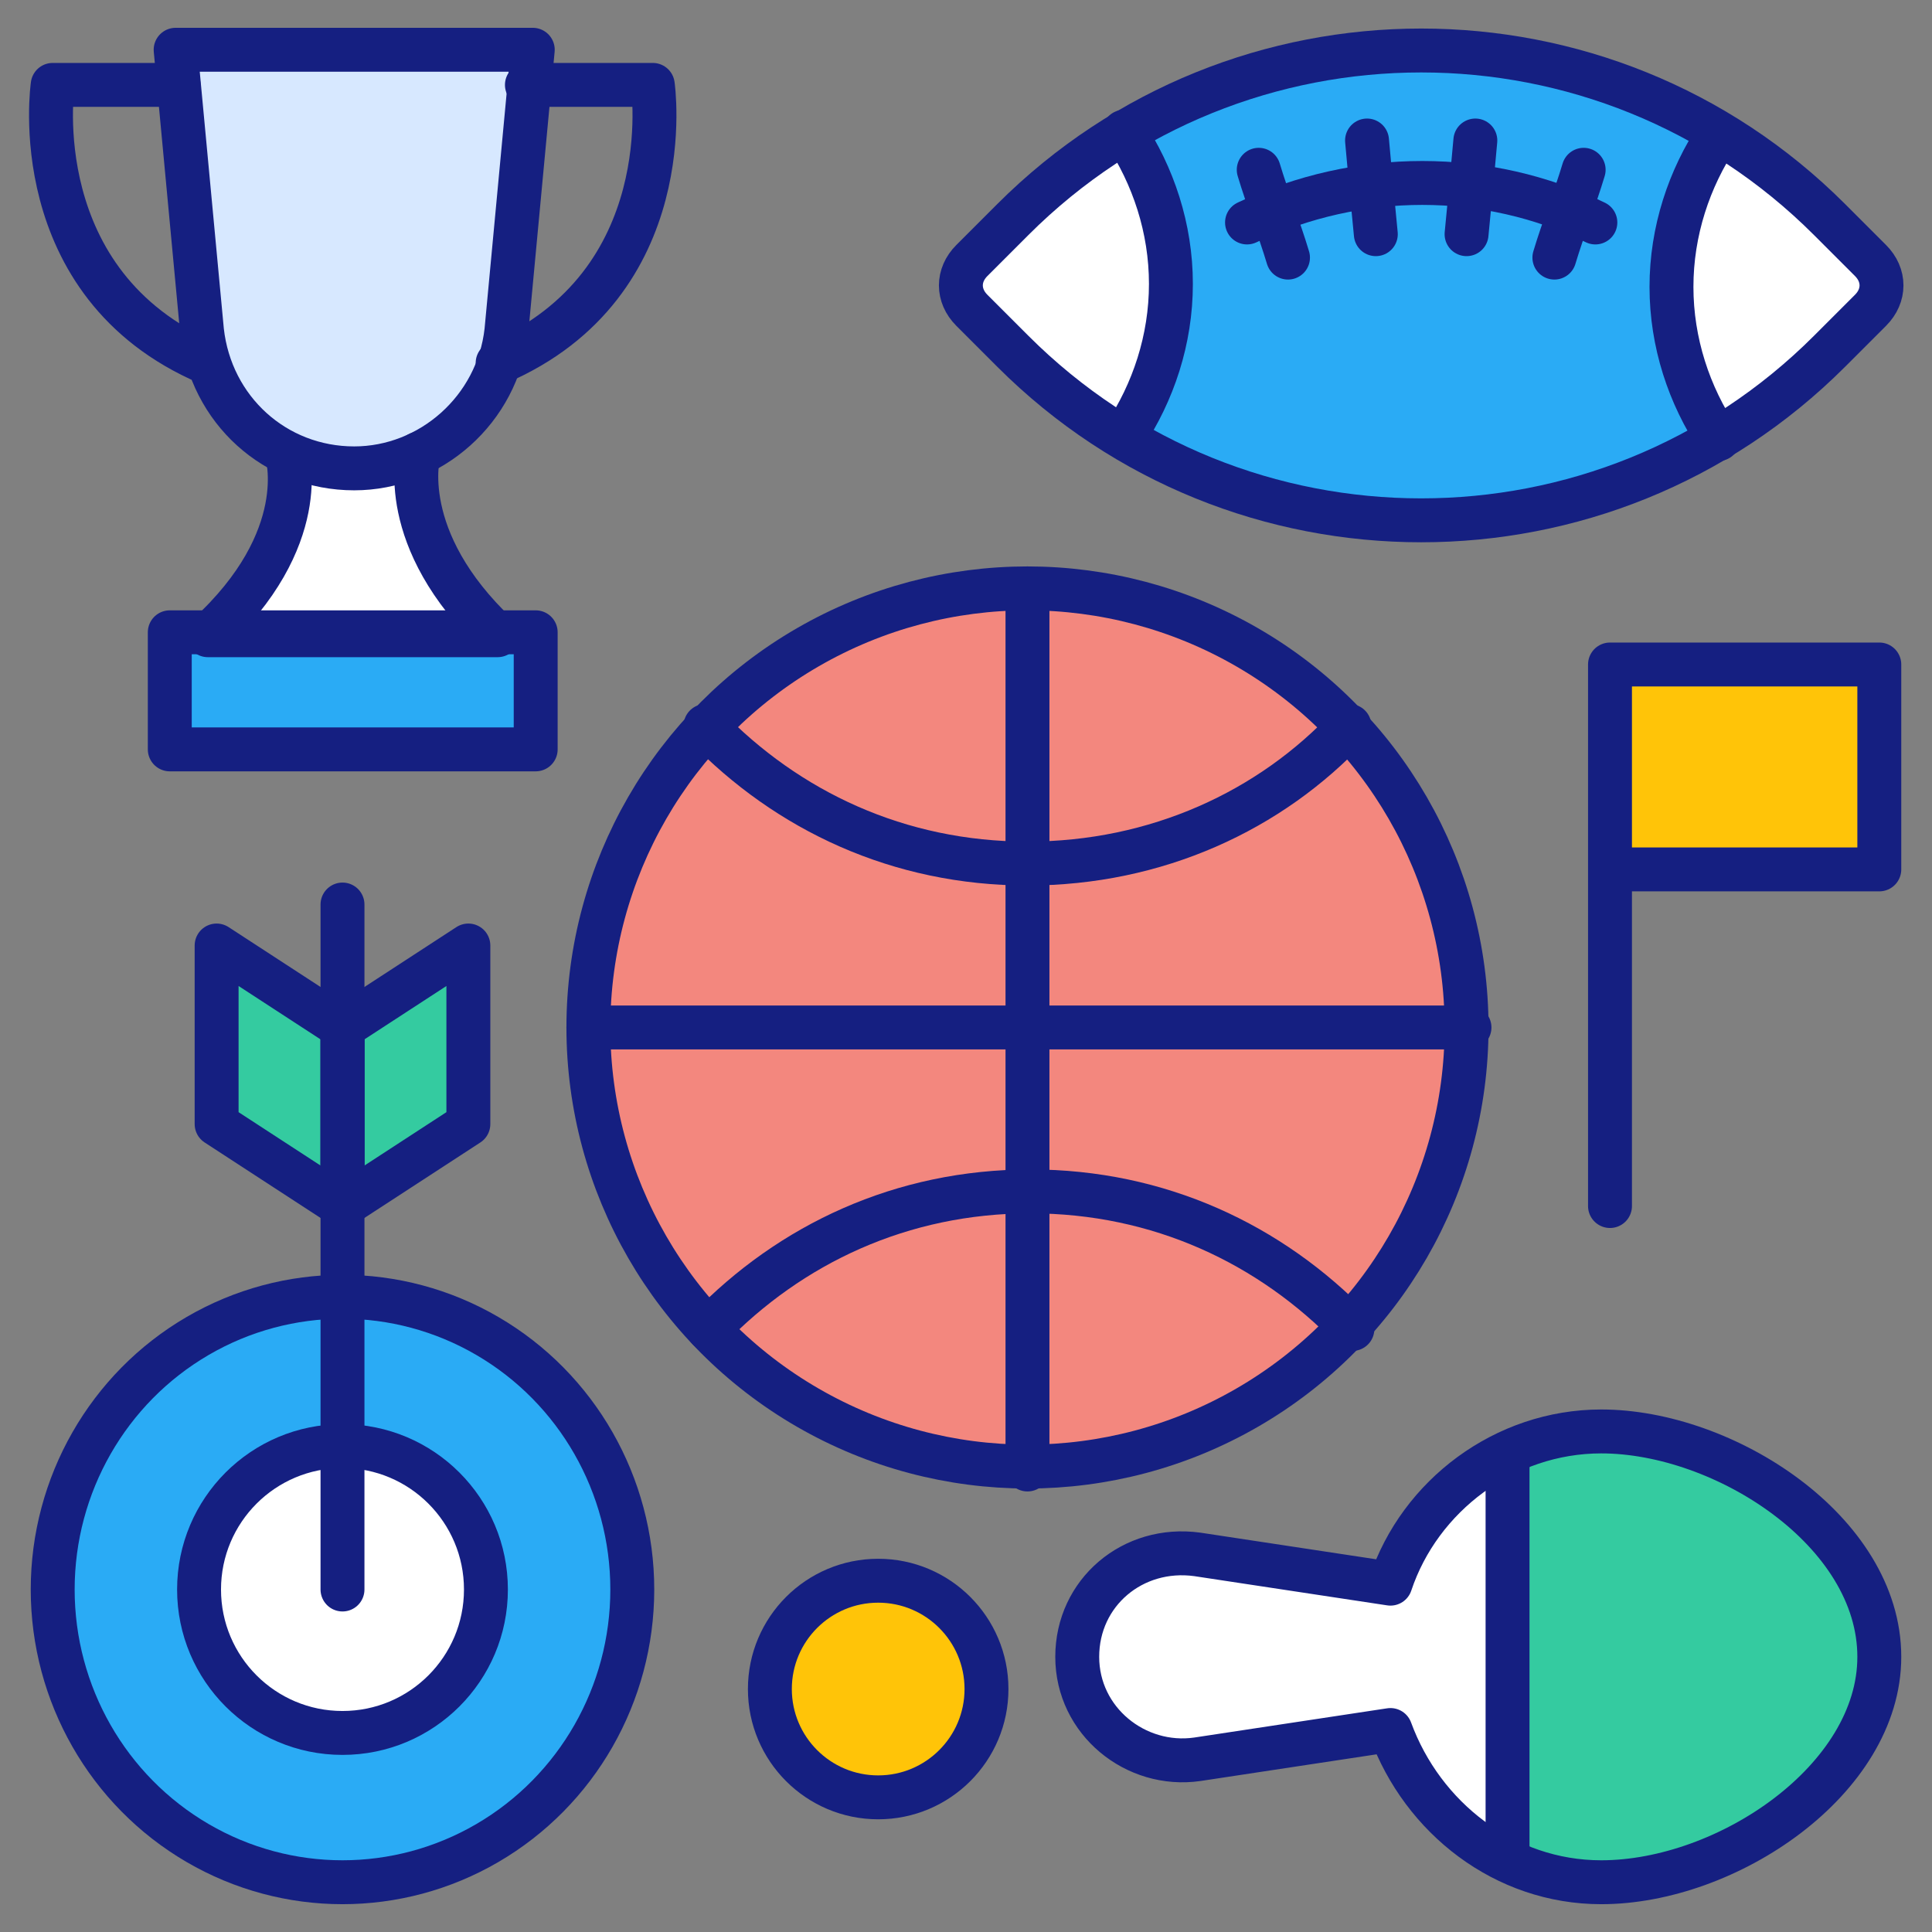
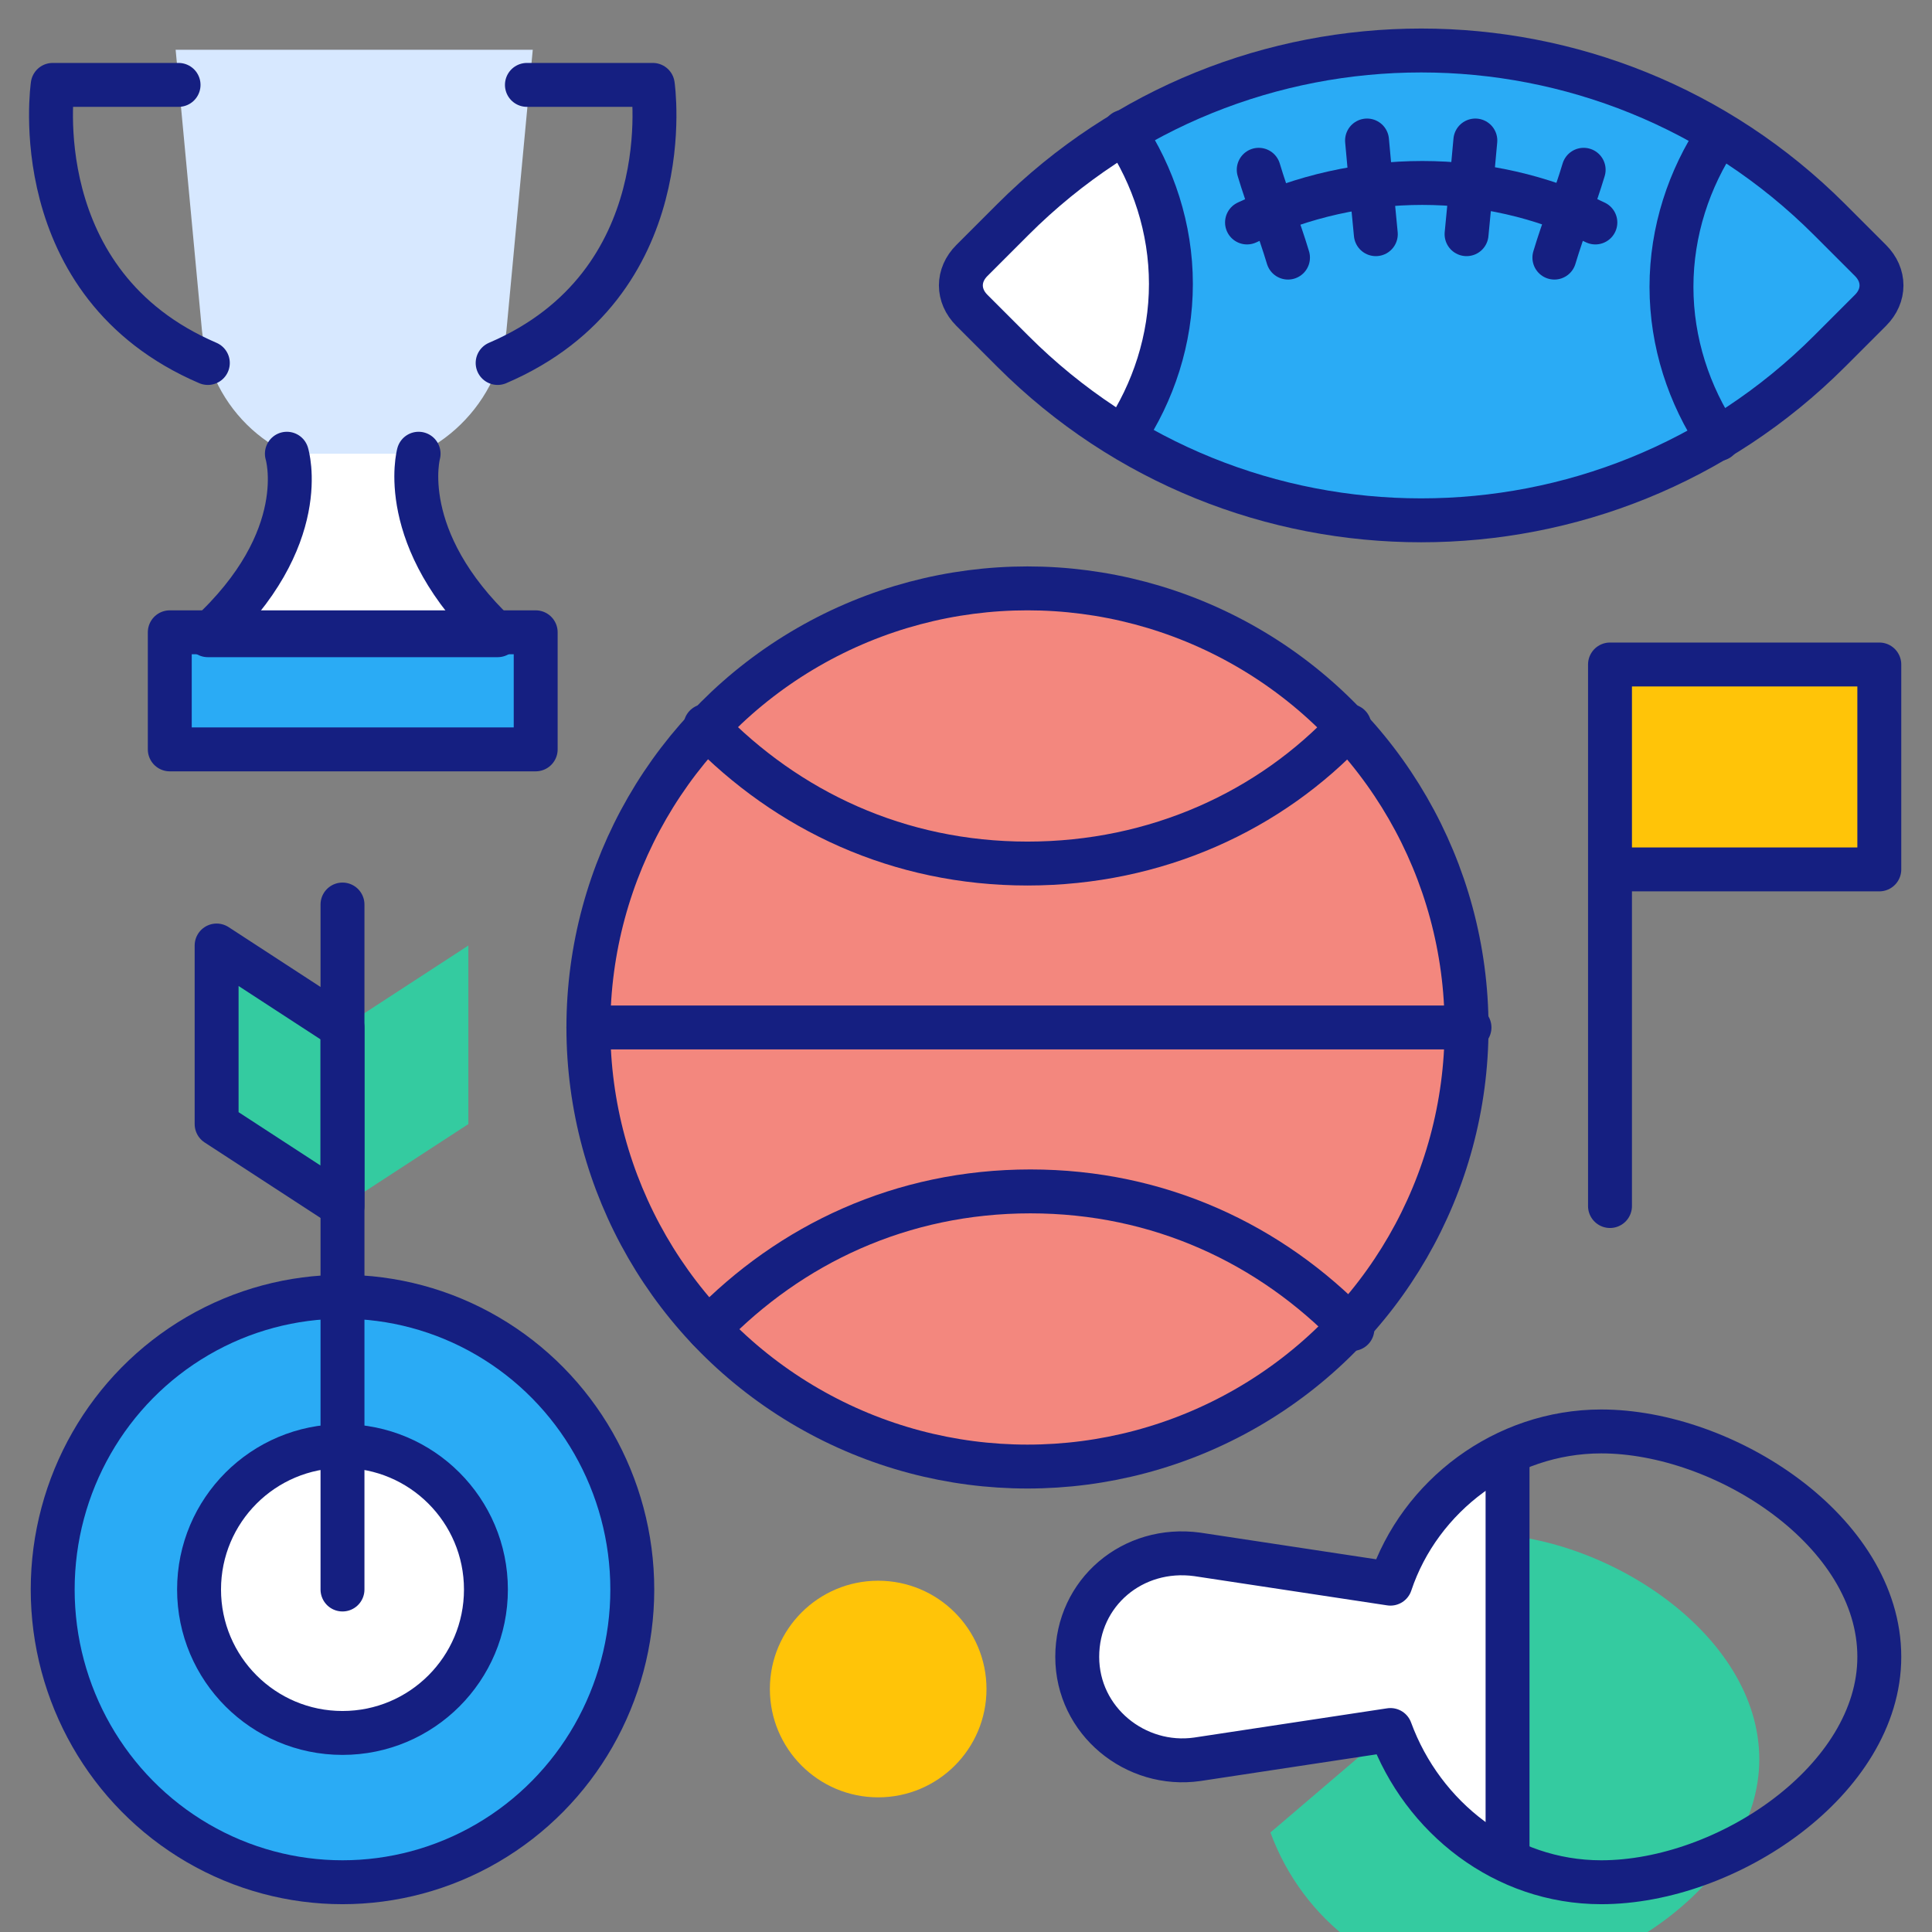
<svg xmlns="http://www.w3.org/2000/svg" id="Layer_1" height="512" viewBox="0 0 66 66" width="512">
  <rect x="0" y="0" width="66" height="66" fill="#808080" stroke="none" />
  <g>
    <g>
      <g>
        <g>
          <g>
            <g>
              <path d="m12.1 16c-2.7 0-4.9-2-5.2-4.7l-.9-9.6h12.2l-.9 9.6c-.3 2.7-2.6 4.7-5.2 4.7z" fill="#d7e8ff" />
              <g>
                <path d="m9.8 15.5s.9 2.9-2.7 6.2h9.9c-3.5-3.3-2.7-6.2-2.7-6.2" fill="#fff" />
              </g>
              <path d="m5.8 21.6h12.5v4h-12.5z" fill="#2aabf5" />
            </g>
            <g>
              <path d="m11.7 35.1-4.3-2.8v6.1l4.3 2.8 4.3-2.8v-6.1z" fill="#34cba0" />
              <g>
                <g>
                  <ellipse cx="11.7" cy="54.3" fill="#2aabf5" rx="9.9" ry="10" />
                  <ellipse cx="11.7" cy="54.3" fill="#fff" rx="4.9" ry="4.9" />
                </g>
                <g>
                  <path d="m55 22.7h9.2v7h-8.8" fill="#ffc408" />
                  <g>
                    <ellipse cx="35.1" cy="35.1" fill="#f3877e" rx="15" ry="15" />
                    <g>
                      <path d="m34.6 7.5-1.4 1.4c-.5.5-.5 1.2 0 1.7l1.4 1.4c7.7 7.7 20.2 7.7 27.9 0l1.4-1.4c.5-.5.5-1.2 0-1.7l-1.4-1.4c-7.7-7.7-20.2-7.7-27.9 0z" fill="#2aabf5" />
                      <g fill="#fff">
-                         <path d="m63.9 10.6-1.4 1.4c-1.2 1.2-2.4 2.2-3.8 3-1-1.5-1.6-3.3-1.6-5.2s.6-3.7 1.6-5.2c1.4.8 2.6 1.8 3.8 3l1.4 1.4c.5.4.5 1.1 0 1.6z" />
                        <path d="m39.9 9.7c0 1.9-.6 3.7-1.6 5.2-1.4-.8-2.6-1.8-3.8-3l-1.4-1.4c-.5-.5-.5-1.2 0-1.7l1.4-1.4c1.2-1.2 2.4-2.2 3.8-3 1.1 1.6 1.6 3.4 1.6 5.3z" />
                      </g>
                    </g>
                    <circle cx="30" cy="57.7" fill="#ffc408" r="3.7" />
-                     <path d="m47.5 59.1-6.6 1c-2.1.3-4.1-1.3-4.1-3.5s1.9-3.8 4.1-3.5l6.6 1c1-3 3.9-5.2 7.2-5.2 4.2 0 9.5 3.4 9.5 7.7 0 4.2-5.2 7.7-9.5 7.7-3.3 0-6.1-2.2-7.2-5.2z" fill="#34cba0" />
+                     <path d="m47.5 59.1-6.6 1c-2.1.3-4.1-1.3-4.1-3.5l6.6 1c1-3 3.9-5.2 7.2-5.2 4.2 0 9.5 3.4 9.5 7.7 0 4.2-5.2 7.7-9.5 7.7-3.3 0-6.1-2.2-7.2-5.2z" fill="#34cba0" />
                  </g>
                </g>
              </g>
            </g>
          </g>
          <path d="m51.5 49.7c-1.8.9-3.3 2.5-3.9 4.4l-6.6-1c-2.1-.3-4.1 1.3-4.1 3.5s1.9 3.8 4.1 3.5l6.6-1c.7 2 2.1 3.5 3.9 4.4z" fill="#fff" />
        </g>
        <g>
          <g style="fill:none;stroke:#151f81;stroke-linecap:round;stroke-linejoin:round;stroke-miterlimit:10;stroke-width:1.5">
            <ellipse cx="35.1" cy="35.1" rx="15" ry="15" />
            <path d="m24.2 45.4c2.8-2.9 6.6-4.7 11-4.7s8.2 1.8 11 4.7" />
            <path d="m46.1 24.8c-2.7 2.9-6.6 4.7-11 4.7s-8.2-1.8-11-4.7" />
-             <path d="m35.1 20.1v30.1" />
            <path d="m50.2 35.1h-30.1" />
            <path d="m34.6 7.5-1.4 1.4c-.5.5-.5 1.2 0 1.7l1.4 1.4c7.7 7.7 20.2 7.7 27.9 0l1.4-1.4c.5-.5.5-1.2 0-1.7l-1.4-1.4c-7.7-7.7-20.2-7.7-27.9 0z" />
            <path d="m42.6 7.6c3.8-1.8 8.2-1.8 11.9 0" />
            <path d="m43 5.8c.3 1 .7 2 1 3" />
            <path d="m46.7 4.8c.1 1.1.2 2.2.3 3.2" />
            <path d="m50.4 4.8c-.1 1.1-.2 2.2-.3 3.2" />
            <path d="m54.1 5.8c-.3 1-.7 2-1 3" />
            <g>
              <path d="m58.7 15c-1-1.5-1.6-3.3-1.6-5.2s.6-3.7 1.6-5.2" />
              <path d="m38.4 4.5c1 1.5 1.6 3.3 1.6 5.2s-.6 3.7-1.6 5.2" />
            </g>
            <ellipse cx="11.7" cy="54.3" rx="9.9" ry="10" />
            <ellipse cx="11.7" cy="54.3" rx="4.9" ry="4.9" />
            <path d="m11.7 54.3v-23.4" />
            <path d="m11.7 41.2-4.3-2.8v-6.1l4.3 2.8z" />
-             <path d="m11.7 41.2 4.3-2.8v-6.1l-4.3 2.8z" />
            <path d="m47.5 59.1-6.6 1c-2.1.3-4.1-1.3-4.1-3.5s1.9-3.8 4.1-3.5l6.6 1c1-3 3.9-5.2 7.2-5.2 4.2 0 9.5 3.4 9.5 7.7 0 4.2-5.2 7.7-9.5 7.7-3.3 0-6.1-2.2-7.2-5.2z" />
            <path d="m51.5 63.5v-13.8" />
-             <circle cx="30" cy="57.7" r="3.7" />
            <path d="m55 41.2v-18.5h9.2v7h-8.8" />
-             <path d="m12.1 16c-2.7 0-4.9-2-5.2-4.7l-.9-9.6h12.2l-.9 9.6c-.3 2.7-2.6 4.7-5.2 4.7z" />
          </g>
          <g>
            <path d="m9.8 15.5s.9 2.9-2.7 6.2h9.9c-3.5-3.3-2.7-6.2-2.7-6.2" style="fill:none;stroke:#151f81;stroke-linecap:round;stroke-linejoin:round;stroke-miterlimit:10;stroke-width:1.5" />
          </g>
          <path d="m5.8 21.6h12.5v4h-12.5z" style="fill:none;stroke:#151f81;stroke-linecap:round;stroke-linejoin:round;stroke-miterlimit:10;stroke-width:1.5" />
          <path d="m18 2.9h4.3s1 6.8-5.3 9.5" style="fill:none;stroke:#151f81;stroke-linecap:round;stroke-linejoin:round;stroke-miterlimit:10;stroke-width:1.5" />
          <path d="m6.1 2.9h-4.3s-1 6.8 5.3 9.5" style="fill:none;stroke:#151f81;stroke-linecap:round;stroke-linejoin:round;stroke-miterlimit:10;stroke-width:1.5" />
        </g>
      </g>
    </g>
  </g>
</svg>